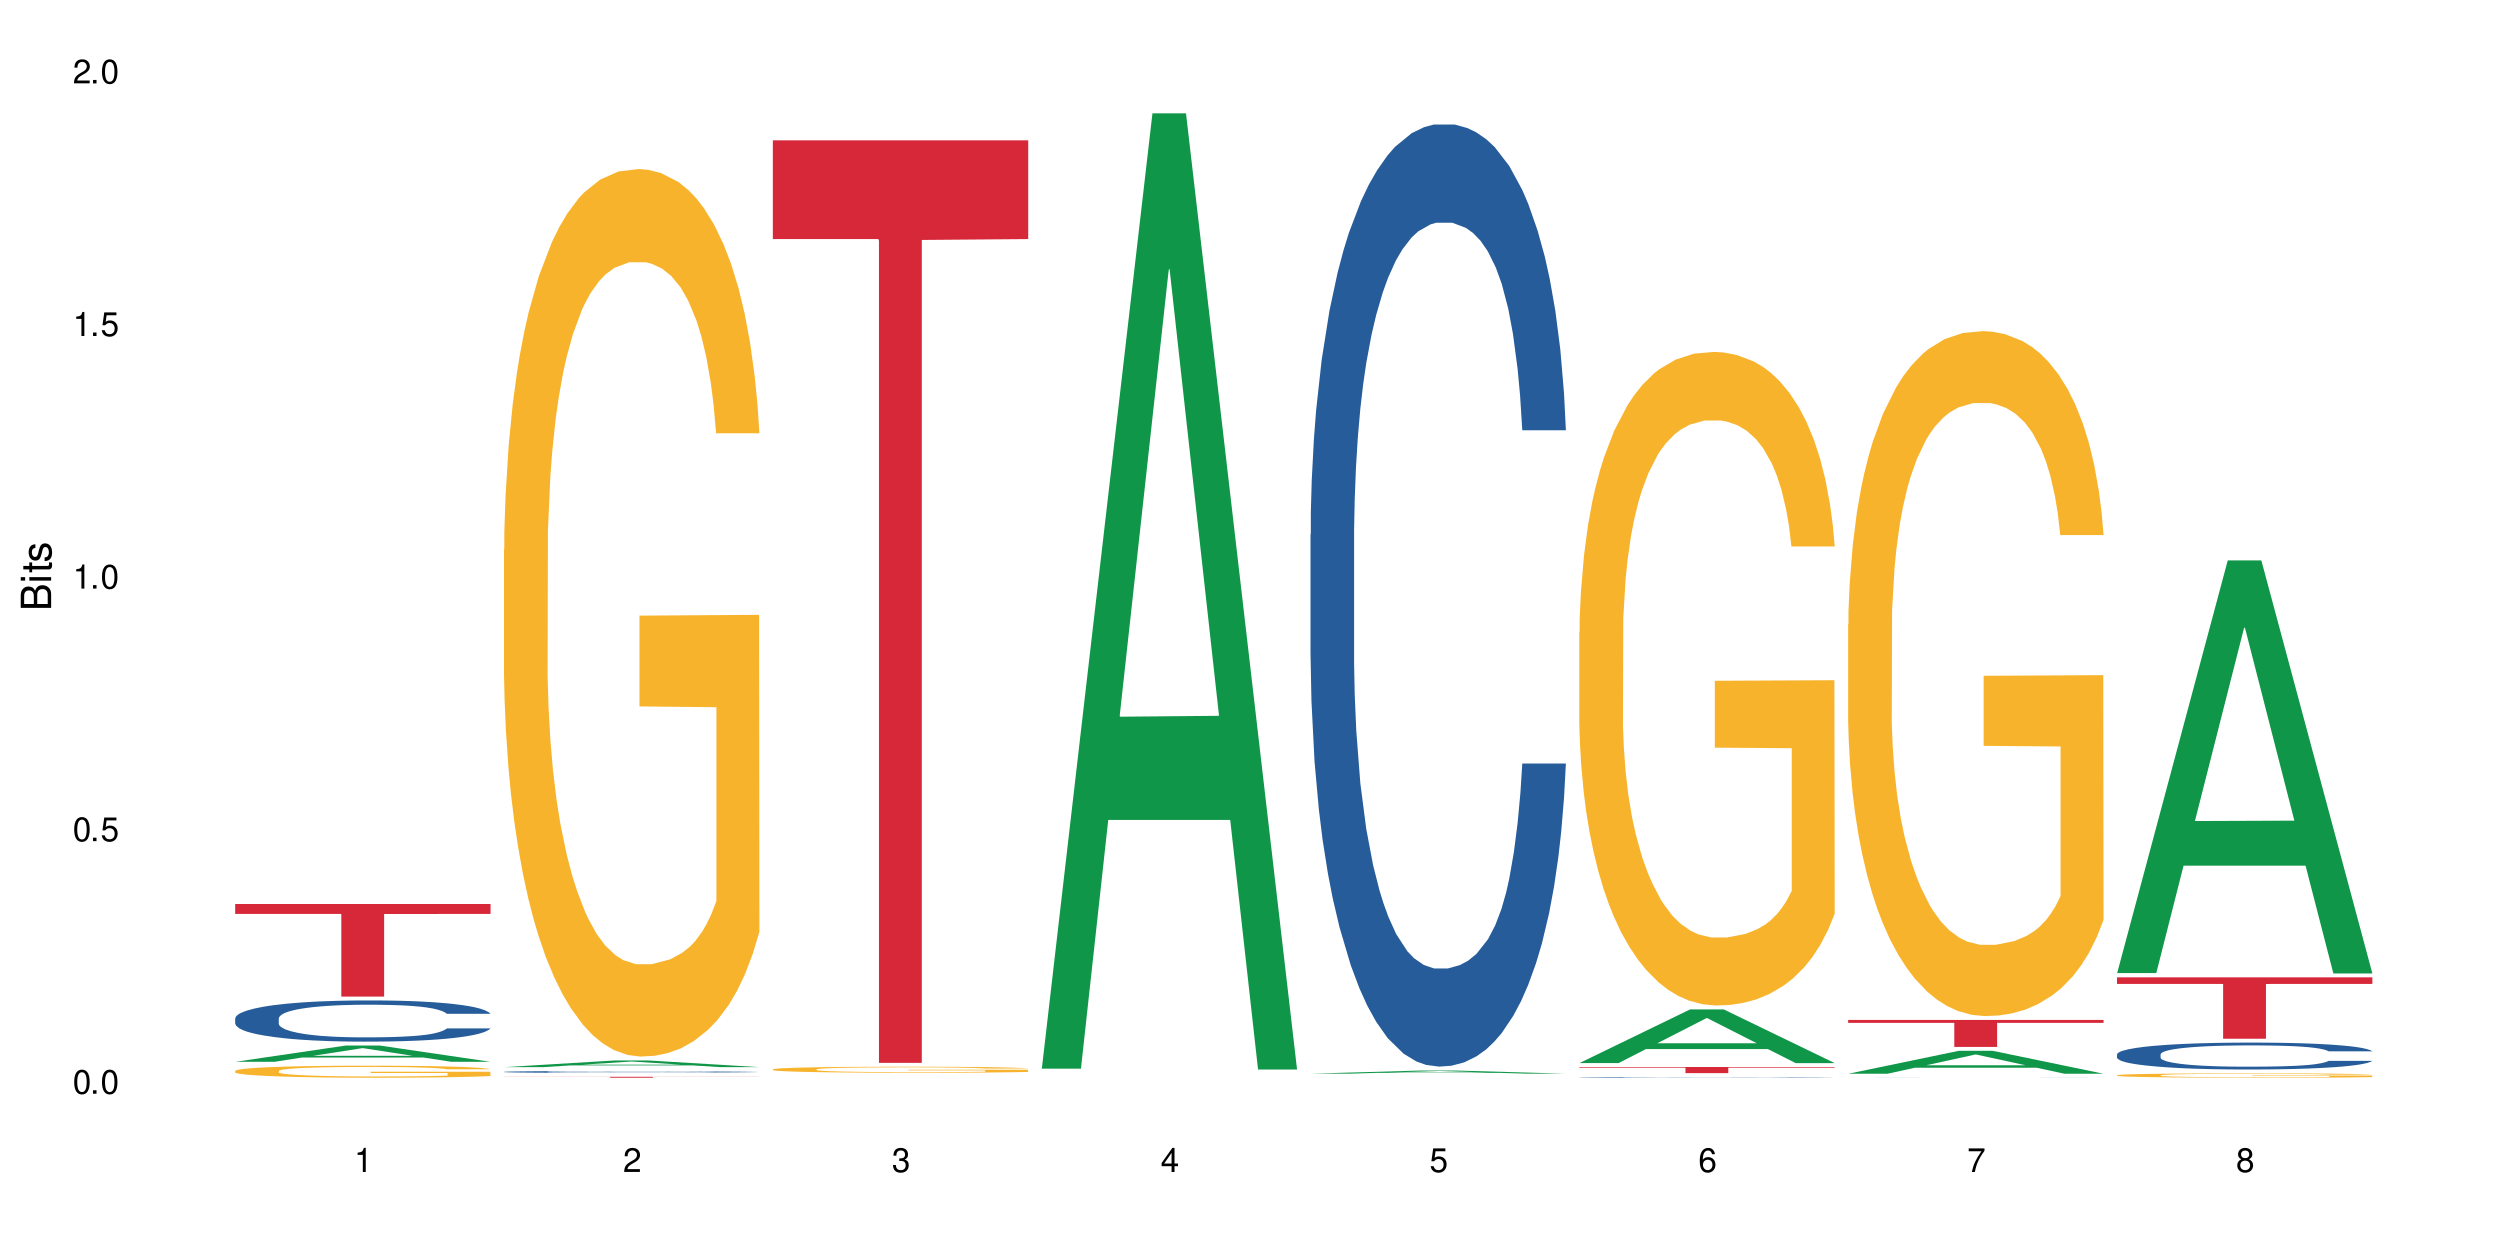
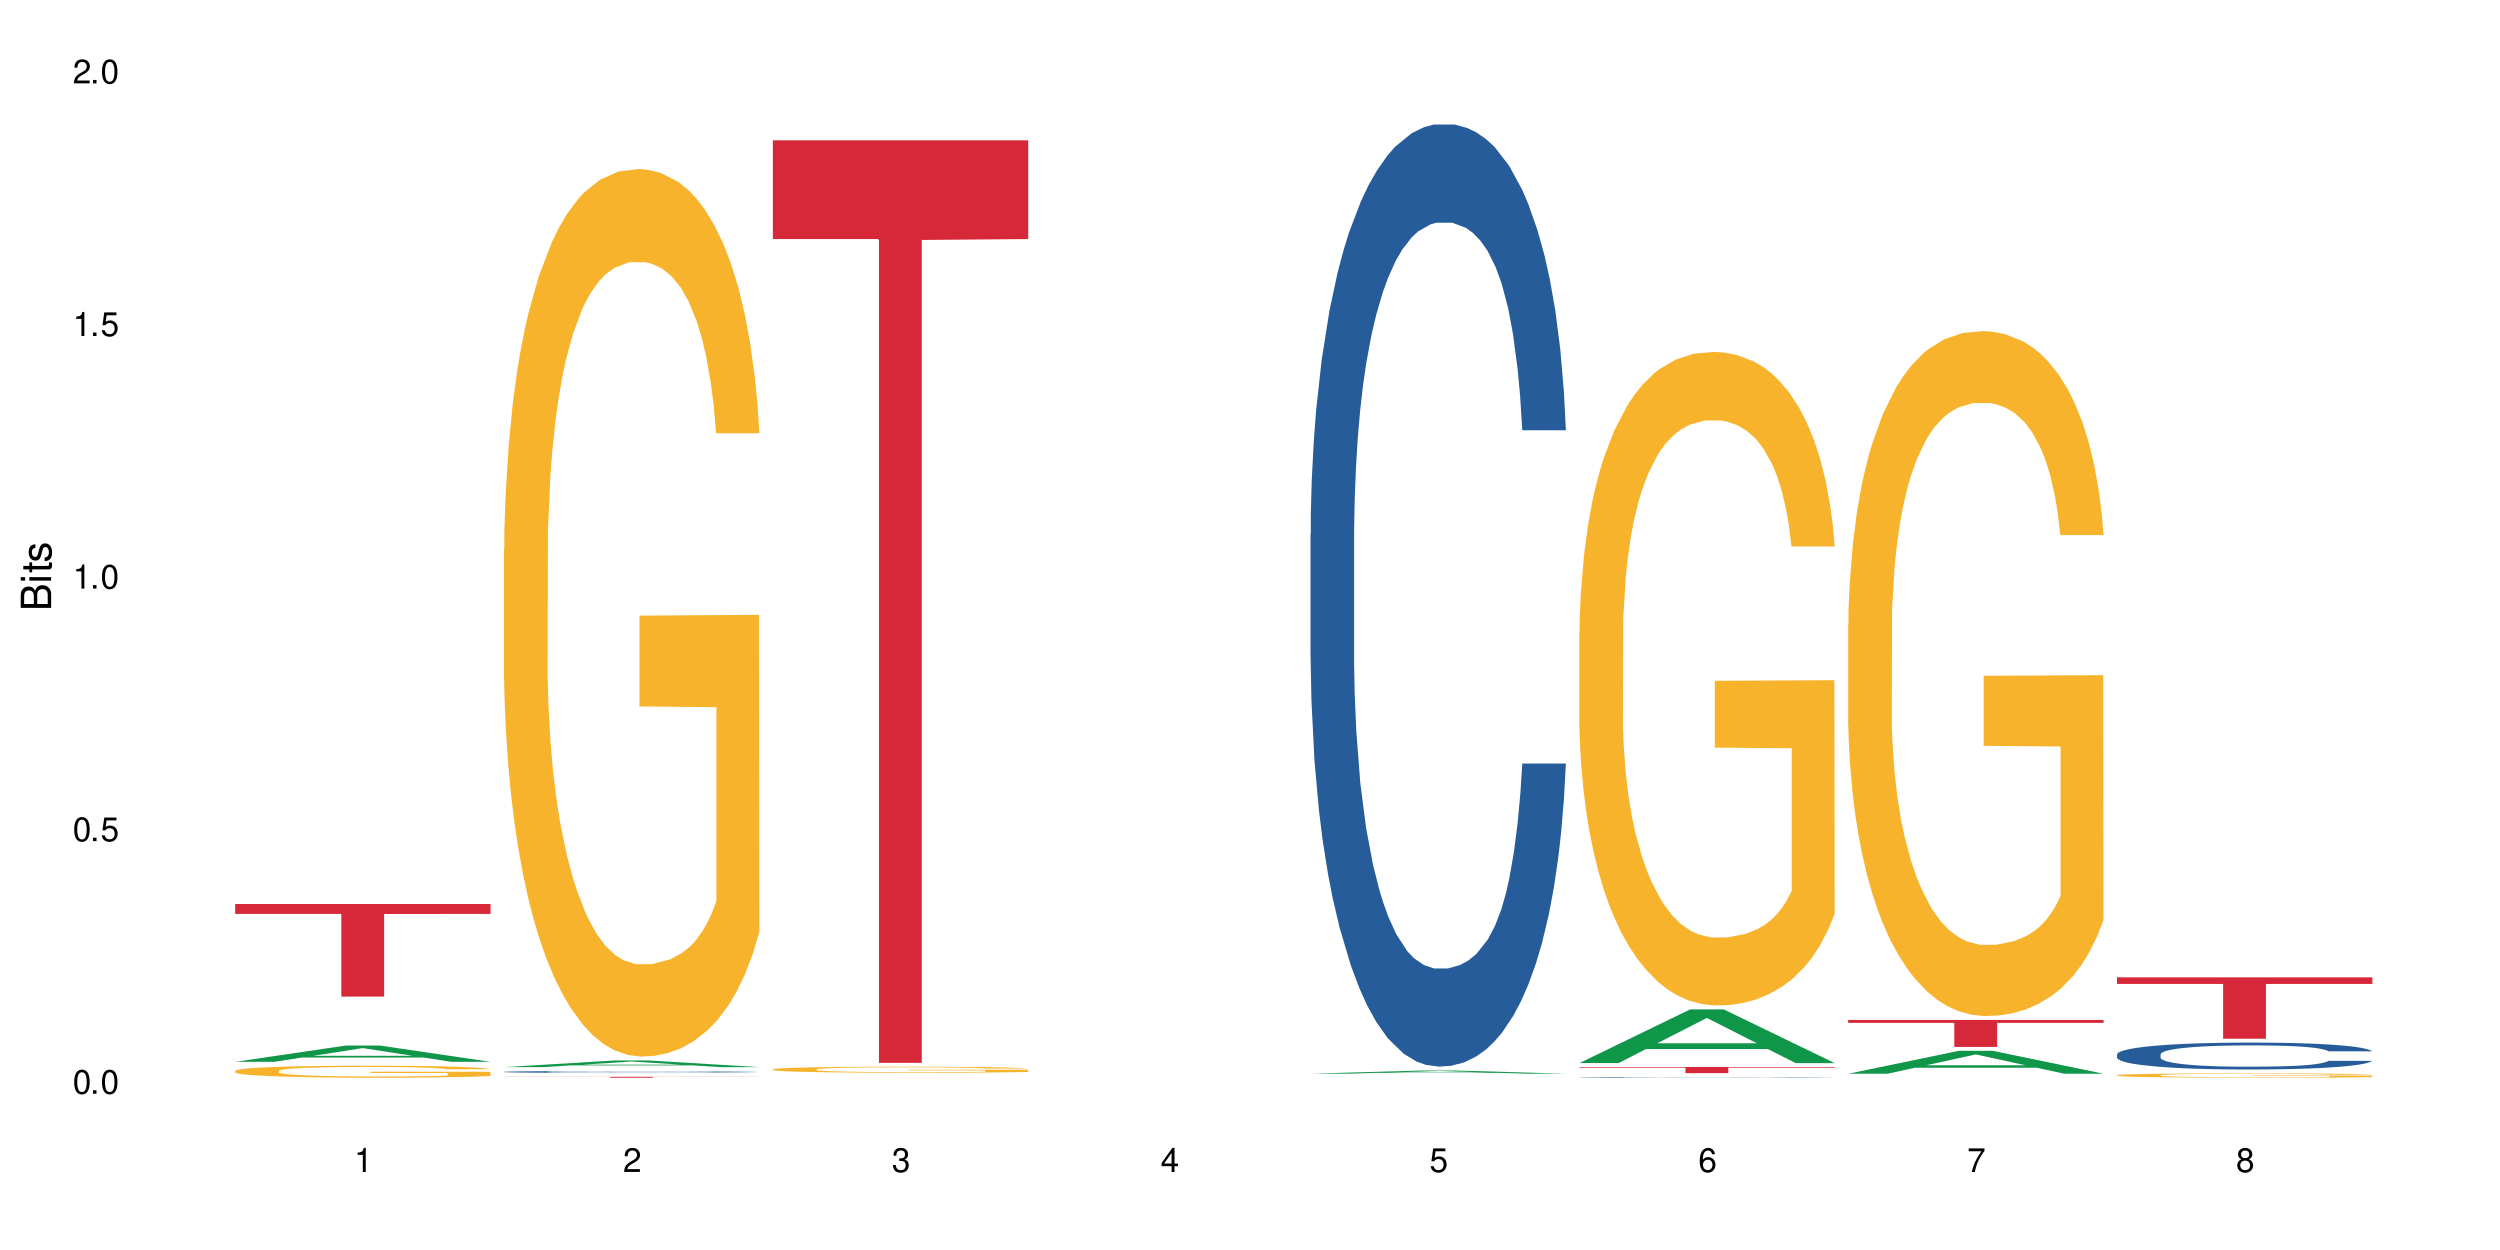
<svg xmlns="http://www.w3.org/2000/svg" xmlns:xlink="http://www.w3.org/1999/xlink" width="720" height="360" viewBox="0 0 720 360">
  <defs>
    <g>
      <g id="glyph-0-0">
</g>
      <g id="glyph-0-1">
        <path d="M 2.641 -6.938 C 2 -6.938 1.422 -6.656 1.078 -6.172 C 0.641 -5.562 0.406 -4.641 0.406 -3.359 C 0.406 -1.016 1.188 0.219 2.641 0.219 C 4.078 0.219 4.859 -1.016 4.859 -3.297 C 4.859 -4.641 4.656 -5.547 4.203 -6.172 C 3.844 -6.656 3.281 -6.938 2.641 -6.938 Z M 2.641 -6.188 C 3.547 -6.188 4 -5.25 4 -3.375 C 4 -1.406 3.562 -0.484 2.625 -0.484 C 1.734 -0.484 1.281 -1.438 1.281 -3.344 C 1.281 -5.25 1.734 -6.188 2.641 -6.188 Z M 2.641 -6.188 " />
      </g>
      <g id="glyph-0-2">
        <path d="M 1.828 -1 L 0.828 -1 L 0.828 0 L 1.828 0 Z M 1.828 -1 " />
      </g>
      <g id="glyph-0-3">
        <path d="M 4.562 -6.797 L 1.062 -6.797 L 0.547 -3.094 L 1.328 -3.094 C 1.719 -3.562 2.047 -3.734 2.578 -3.734 C 3.484 -3.734 4.062 -3.109 4.062 -2.094 C 4.062 -1.125 3.484 -0.531 2.578 -0.531 C 1.828 -0.531 1.375 -0.906 1.188 -1.672 L 0.328 -1.672 C 0.453 -1.109 0.547 -0.844 0.75 -0.594 C 1.125 -0.078 1.828 0.219 2.594 0.219 C 3.969 0.219 4.922 -0.781 4.922 -2.219 C 4.922 -3.562 4.031 -4.484 2.719 -4.484 C 2.25 -4.484 1.859 -4.359 1.469 -4.062 L 1.734 -5.969 L 4.562 -5.969 Z M 4.562 -6.797 " />
      </g>
      <g id="glyph-0-4">
        <path d="M 2.484 -4.938 L 2.484 0 L 3.328 0 L 3.328 -6.938 L 2.766 -6.938 C 2.469 -5.875 2.281 -5.734 0.984 -5.562 L 0.984 -4.938 Z M 2.484 -4.938 " />
      </g>
      <g id="glyph-0-5">
        <path d="M 4.859 -0.828 L 1.281 -0.828 C 1.359 -1.406 1.672 -1.781 2.5 -2.281 L 3.469 -2.828 C 4.406 -3.344 4.906 -4.062 4.906 -4.906 C 4.906 -5.484 4.672 -6.031 4.266 -6.406 C 3.859 -6.766 3.375 -6.938 2.719 -6.938 C 1.859 -6.938 1.219 -6.625 0.844 -6.031 C 0.609 -5.672 0.5 -5.234 0.484 -4.531 L 1.328 -4.531 C 1.359 -5.016 1.406 -5.281 1.531 -5.516 C 1.75 -5.938 2.188 -6.203 2.703 -6.203 C 3.469 -6.203 4.031 -5.641 4.031 -4.891 C 4.031 -4.344 3.719 -3.859 3.125 -3.516 L 2.234 -3 C 0.812 -2.172 0.406 -1.531 0.328 -0.016 L 4.859 -0.016 Z M 4.859 -0.828 " />
      </g>
      <g id="glyph-0-6">
        <path d="M 2.125 -3.188 L 2.578 -3.188 C 3.5 -3.188 3.984 -2.766 3.984 -1.922 C 3.984 -1.062 3.469 -0.531 2.594 -0.531 C 1.656 -0.531 1.203 -1 1.156 -2.016 L 0.312 -2.016 C 0.344 -1.453 0.438 -1.094 0.609 -0.781 C 0.953 -0.109 1.625 0.219 2.547 0.219 C 3.953 0.219 4.859 -0.625 4.859 -1.938 C 4.859 -2.828 4.516 -3.297 3.703 -3.594 C 4.344 -3.844 4.656 -4.328 4.656 -5.031 C 4.656 -6.219 3.875 -6.938 2.578 -6.938 C 1.203 -6.938 0.484 -6.172 0.453 -4.703 L 1.297 -4.703 C 1.312 -5.125 1.344 -5.359 1.453 -5.578 C 1.641 -5.969 2.062 -6.203 2.594 -6.203 C 3.344 -6.203 3.797 -5.75 3.797 -5 C 3.797 -4.516 3.609 -4.219 3.25 -4.047 C 3.016 -3.953 2.703 -3.922 2.125 -3.906 Z M 2.125 -3.188 " />
      </g>
      <g id="glyph-0-7">
        <path d="M 3.141 -1.672 L 3.141 0 L 3.984 0 L 3.984 -1.672 L 4.984 -1.672 L 4.984 -2.438 L 3.984 -2.438 L 3.984 -6.938 L 3.359 -6.938 L 0.266 -2.578 L 0.266 -1.672 Z M 3.141 -2.438 L 1 -2.438 L 3.141 -5.5 Z M 3.141 -2.438 " />
      </g>
      <g id="glyph-0-8">
        <path d="M 4.781 -5.125 C 4.609 -6.266 3.891 -6.938 2.844 -6.938 C 2.094 -6.938 1.422 -6.578 1.031 -5.953 C 0.594 -5.266 0.406 -4.422 0.406 -3.172 C 0.406 -2 0.578 -1.25 0.984 -0.641 C 1.359 -0.078 1.953 0.219 2.703 0.219 C 3.984 0.219 4.922 -0.75 4.922 -2.094 C 4.922 -3.375 4.062 -4.281 2.844 -4.281 C 2.172 -4.281 1.641 -4.031 1.281 -3.516 C 1.281 -5.234 1.828 -6.188 2.797 -6.188 C 3.391 -6.188 3.797 -5.797 3.938 -5.125 Z M 2.734 -3.531 C 3.547 -3.531 4.062 -2.953 4.062 -2.031 C 4.062 -1.156 3.484 -0.531 2.703 -0.531 C 1.922 -0.531 1.328 -1.188 1.328 -2.078 C 1.328 -2.938 1.906 -3.531 2.734 -3.531 Z M 2.734 -3.531 " />
      </g>
      <g id="glyph-0-9">
        <path d="M 4.984 -6.797 L 0.438 -6.797 L 0.438 -5.969 L 4.109 -5.969 C 2.5 -3.656 1.828 -2.234 1.328 0 L 2.219 0 C 2.594 -2.172 3.453 -4.047 4.984 -6.094 Z M 4.984 -6.797 " />
      </g>
      <g id="glyph-0-10">
        <path d="M 3.75 -3.656 C 4.469 -4.094 4.688 -4.438 4.688 -5.078 C 4.688 -6.172 3.844 -6.938 2.641 -6.938 C 1.438 -6.938 0.594 -6.172 0.594 -5.094 C 0.594 -4.438 0.812 -4.094 1.516 -3.656 C 0.734 -3.266 0.359 -2.703 0.359 -1.922 C 0.359 -0.656 1.281 0.219 2.641 0.219 C 3.984 0.219 4.922 -0.656 4.922 -1.922 C 4.922 -2.703 4.531 -3.266 3.75 -3.656 Z M 2.641 -6.188 C 3.359 -6.188 3.812 -5.75 3.812 -5.062 C 3.812 -4.406 3.344 -3.984 2.641 -3.984 C 1.922 -3.984 1.453 -4.406 1.453 -5.078 C 1.453 -5.75 1.922 -6.188 2.641 -6.188 Z M 2.641 -3.266 C 3.484 -3.266 4.062 -2.719 4.062 -1.906 C 4.062 -1.078 3.484 -0.531 2.625 -0.531 C 1.797 -0.531 1.219 -1.094 1.219 -1.906 C 1.219 -2.719 1.781 -3.266 2.641 -3.266 Z M 2.641 -3.266 " />
      </g>
      <g id="glyph-1-0">
</g>
      <g id="glyph-1-1">
        <path d="M 0 -0.953 L 0 -4.891 C 0 -5.719 -0.234 -6.344 -0.734 -6.797 C -1.188 -7.234 -1.812 -7.469 -2.5 -7.469 C -3.547 -7.469 -4.188 -7 -4.625 -5.875 C -4.984 -6.688 -5.625 -7.094 -6.531 -7.094 C -7.172 -7.094 -7.734 -6.859 -8.141 -6.391 C -8.562 -5.922 -8.75 -5.344 -8.75 -4.5 L -8.75 -0.953 Z M -4.984 -2.062 L -7.766 -2.062 L -7.766 -4.219 C -7.766 -4.844 -7.688 -5.203 -7.453 -5.5 C -7.219 -5.812 -6.859 -5.969 -6.375 -5.969 C -5.891 -5.969 -5.531 -5.812 -5.297 -5.5 C -5.062 -5.203 -4.984 -4.844 -4.984 -4.219 Z M -0.984 -2.062 L -4 -2.062 L -4 -4.781 C -4 -5.766 -3.438 -6.359 -2.484 -6.359 C -1.547 -6.359 -0.984 -5.766 -0.984 -4.781 Z M -0.984 -2.062 " />
      </g>
      <g id="glyph-1-2">
        <path d="M -6.281 -1.797 L -6.281 -0.797 L 0 -0.797 L 0 -1.797 Z M -8.75 -1.797 L -8.75 -0.797 L -7.484 -0.797 L -7.484 -1.797 Z M -8.75 -1.797 " />
      </g>
      <g id="glyph-1-3">
        <path d="M -6.281 -3.047 L -6.281 -2.016 L -8.016 -2.016 L -8.016 -1.016 L -6.281 -1.016 L -6.281 -0.172 L -5.469 -0.172 L -5.469 -1.016 L -0.719 -1.016 C -0.078 -1.016 0.281 -1.453 0.281 -2.234 C 0.281 -2.5 0.25 -2.719 0.188 -3.047 L -0.641 -3.047 C -0.609 -2.906 -0.594 -2.766 -0.594 -2.562 C -0.594 -2.141 -0.719 -2.016 -1.156 -2.016 L -5.469 -2.016 L -5.469 -3.047 Z M -6.281 -3.047 " />
      </g>
      <g id="glyph-1-4">
        <path d="M -4.531 -5.25 C -5.766 -5.25 -6.469 -4.422 -6.469 -2.969 C -6.469 -1.516 -5.719 -0.562 -4.547 -0.562 C -3.562 -0.562 -3.094 -1.062 -2.734 -2.562 L -2.516 -3.484 C -2.344 -4.188 -2.094 -4.469 -1.641 -4.469 C -1.047 -4.469 -0.641 -3.875 -0.641 -3 C -0.641 -2.453 -0.797 -2 -1.062 -1.75 C -1.25 -1.594 -1.422 -1.531 -1.875 -1.469 L -1.875 -0.406 C -0.422 -0.453 0.281 -1.266 0.281 -2.922 C 0.281 -4.5 -0.5 -5.516 -1.719 -5.516 C -2.656 -5.516 -3.172 -4.984 -3.469 -3.734 L -3.703 -2.766 C -3.891 -1.953 -4.156 -1.609 -4.594 -1.609 C -5.188 -1.609 -5.547 -2.125 -5.547 -2.938 C -5.547 -3.75 -5.203 -4.172 -4.531 -4.203 Z M -4.531 -5.25 " />
      </g>
    </g>
  </defs>
-   <rect x="-72" y="-36" width="864" height="432" fill="rgb(100%, 100%, 100%)" fill-opacity="1" />
  <path fill-rule="nonzero" fill="rgb(6.275%, 58.824%, 28.235%)" fill-opacity="1" d="M 67.73 305.801 L 67.809 305.797 L 99.637 301.105 L 109.301 301.105 L 141.281 305.805 L 130.047 305.805 L 122.031 304.578 L 86.906 304.578 L 79.047 305.801 L 67.73 305.801 L 90.285 304.07 L 118.809 304.066 L 104.586 301.875 L 104.43 301.871 L 104.27 301.883 L 90.207 304.066 L 90.285 304.07 Z M 67.73 305.801 " />
-   <path fill-rule="nonzero" fill="rgb(14.51%, 36.078%, 60%)" fill-opacity="1" d="M 67.73 293.293 L 67.82 293.281 L 67.82 293.023 L 68.09 292.609 L 68.719 292.09 L 69.344 291.73 L 70.961 291.094 L 73.203 290.477 L 75.535 290 L 77.238 289.715 L 78.766 289.5 L 82.262 289.098 L 84.504 288.895 L 86.926 288.707 L 89.887 288.523 L 92.039 288.414 L 96.883 288.242 L 100.469 288.168 L 103.25 288.133 L 109.262 288.133 L 112.848 288.176 L 115.449 288.23 L 118.32 288.316 L 120.742 288.414 L 124.957 288.652 L 128.727 288.957 L 130.43 289.133 L 133.121 289.469 L 135.184 289.793 L 136.617 290.074 L 138.234 290.477 L 139.668 290.961 L 140.746 291.516 L 141.281 291.98 L 128.727 291.98 L 128.098 291.547 L 127.379 291.211 L 126.035 290.77 L 124.688 290.453 L 122.805 290.141 L 121.102 289.934 L 118.77 289.727 L 116.707 289.598 L 114.555 289.5 L 112.488 289.434 L 108.543 289.371 L 103.969 289.371 L 102.266 289.391 L 98.766 289.477 L 96.883 289.555 L 94.191 289.707 L 92.309 289.848 L 90.066 290.062 L 88.539 290.246 L 86.656 290.527 L 85.312 290.777 L 83.785 291.137 L 82.891 291.406 L 82.082 291.711 L 81.363 292.07 L 80.828 292.449 L 80.469 292.848 L 80.289 293.238 L 80.289 294.918 L 80.469 295.309 L 80.918 295.766 L 82.082 296.426 L 83.785 297 L 85.762 297.457 L 87.645 297.781 L 88.719 297.934 L 90.156 298.105 L 92.398 298.324 L 95.629 298.539 L 97.512 298.625 L 100.383 298.711 L 103.34 298.758 L 107.289 298.758 L 110.785 298.711 L 113.117 298.66 L 115.539 298.57 L 118.859 298.387 L 120.922 298.215 L 122.715 298.008 L 124.062 297.801 L 124.957 297.629 L 126.305 297.293 L 127.379 296.926 L 128.188 296.543 L 128.727 296.176 L 141.281 296.176 L 140.746 296.609 L 139.938 297.031 L 139.129 297.348 L 137.875 297.727 L 136.441 298.062 L 134.375 298.441 L 132.672 298.691 L 130.43 298.961 L 128.367 299.168 L 126.125 299.352 L 122.805 299.57 L 120.652 299.676 L 118.32 299.773 L 115.539 299.863 L 112.043 299.938 L 108.273 299.98 L 104.777 299.992 L 101.008 299.969 L 98.227 299.926 L 94.551 299.828 L 89.977 299.633 L 86.656 299.43 L 84.055 299.223 L 81.812 299.004 L 79.301 298.711 L 76.074 298.234 L 74.098 297.867 L 72.754 297.562 L 71.23 297.141 L 70.152 296.762 L 68.898 296.156 L 68 295.387 L 67.73 294.789 Z M 67.73 293.293 " />
  <path fill-rule="nonzero" fill="rgb(96.863%, 70.196%, 16.863%)" fill-opacity="1" d="M 67.73 308.402 L 67.82 308.398 L 67.82 308.336 L 68.18 308.195 L 69.078 308 L 70.242 307.836 L 71.5 307.711 L 72.305 307.645 L 73.652 307.551 L 74.816 307.48 L 77.777 307.336 L 81.543 307.207 L 83.609 307.148 L 85.941 307.094 L 89.258 307.035 L 90.785 307.012 L 95.449 306.961 L 100.738 306.93 L 106.57 306.922 L 109.262 306.926 L 112.938 306.938 L 117.961 306.973 L 120.832 307.004 L 123.074 307.035 L 125.406 307.074 L 128.277 307.141 L 130.969 307.215 L 133.121 307.289 L 135.273 307.387 L 137.066 307.488 L 138.594 307.598 L 139.938 307.73 L 140.746 307.84 L 141.281 307.949 L 128.816 307.949 L 128.098 307.84 L 127.289 307.754 L 125.945 307.652 L 124.598 307.574 L 123.254 307.516 L 120.742 307.434 L 118.59 307.383 L 115.898 307.336 L 113.297 307.309 L 110.336 307.289 L 108.543 307.285 L 103.789 307.285 L 99.484 307.305 L 96.973 307.332 L 95.18 307.355 L 92.668 307.402 L 91.141 307.441 L 90.246 307.469 L 87.555 307.566 L 85.762 307.652 L 84.773 307.715 L 83.52 307.809 L 82.621 307.895 L 81.633 308.02 L 81.098 308.113 L 80.379 308.332 L 80.289 308.898 L 80.559 309.02 L 81.098 309.148 L 81.812 309.262 L 82.891 309.383 L 83.965 309.473 L 85.852 309.598 L 87.465 309.68 L 88.719 309.734 L 91.141 309.82 L 92.129 309.848 L 94.461 309.902 L 96.883 309.949 L 99.844 309.984 L 102.086 310.004 L 105.672 310.02 L 110.246 310.02 L 115.629 310 L 119.039 309.977 L 121.371 309.949 L 122.895 309.93 L 124.777 309.895 L 126.125 309.863 L 127.379 309.828 L 128.906 309.773 L 128.906 309.02 L 106.75 309.016 L 106.75 308.66 L 141.195 308.66 L 141.281 309.895 L 139.398 309.98 L 137.066 310.062 L 134.824 310.125 L 132.492 310.18 L 129.176 310.238 L 126.484 310.277 L 122.355 310.32 L 118.59 310.348 L 114.645 310.367 L 111.145 310.379 L 107.02 310.383 L 103.34 310.375 L 99.395 310.355 L 96.254 310.332 L 93.383 310.297 L 90.516 310.258 L 86.926 310.191 L 84.594 310.137 L 82.172 310.07 L 79.75 309.992 L 77.598 309.906 L 76.164 309.84 L 74.727 309.766 L 73.203 309.668 L 71.766 309.562 L 70.691 309.465 L 69.703 309.355 L 68.988 309.25 L 68.27 309.109 L 67.91 308.992 L 67.73 308.895 Z M 67.73 308.402 " />
  <path fill-rule="nonzero" fill="rgb(83.922%, 15.686%, 22.353%)" fill-opacity="1" d="M 67.73 260.355 L 141.281 260.355 L 141.281 263.211 L 110.629 263.234 L 110.629 287.02 L 98.297 287.02 L 98.297 263.262 L 98.117 263.211 L 67.73 263.211 Z M 67.73 260.355 " />
  <path fill-rule="nonzero" fill="rgb(6.275%, 58.824%, 28.235%)" fill-opacity="1" d="M 145.156 307.336 L 145.234 307.336 L 177.059 305.41 L 186.723 305.41 L 218.707 307.336 L 207.469 307.336 L 199.453 306.836 L 164.328 306.836 L 156.469 307.336 L 145.156 307.336 L 167.707 306.625 L 196.23 306.625 L 182.008 305.727 L 181.852 305.723 L 181.695 305.73 L 167.629 306.625 L 167.707 306.625 Z M 145.156 307.336 " />
  <path fill-rule="nonzero" fill="rgb(14.51%, 36.078%, 60%)" fill-opacity="1" d="M 145.156 308.691 L 145.242 308.691 L 145.242 308.676 L 145.512 308.66 L 146.141 308.637 L 146.77 308.617 L 148.383 308.59 L 150.625 308.562 L 152.957 308.539 L 154.664 308.527 L 156.188 308.516 L 159.684 308.496 L 161.93 308.488 L 164.352 308.48 L 167.309 308.473 L 169.461 308.465 L 174.305 308.457 L 177.895 308.453 L 186.684 308.453 L 190.273 308.457 L 192.875 308.457 L 195.742 308.461 L 198.164 308.465 L 202.383 308.477 L 206.148 308.492 L 207.852 308.5 L 210.543 308.516 L 212.605 308.527 L 214.043 308.543 L 215.656 308.562 L 217.094 308.582 L 218.168 308.609 L 218.707 308.629 L 206.148 308.629 L 205.52 308.609 L 204.805 308.594 L 203.457 308.574 L 202.113 308.559 L 200.23 308.547 L 198.523 308.535 L 196.191 308.527 L 194.129 308.52 L 191.977 308.516 L 189.914 308.512 L 179.688 308.512 L 176.191 308.516 L 174.305 308.52 L 171.613 308.523 L 169.73 308.531 L 167.488 308.543 L 165.965 308.551 L 164.082 308.562 L 162.734 308.574 L 161.211 308.59 L 160.312 308.602 L 159.508 308.617 L 158.789 308.633 L 158.25 308.652 L 157.891 308.668 L 157.711 308.688 L 157.711 308.766 L 157.891 308.781 L 158.34 308.805 L 159.508 308.832 L 161.211 308.859 L 163.184 308.883 L 165.066 308.895 L 166.145 308.902 L 167.578 308.91 L 169.82 308.922 L 173.051 308.93 L 174.934 308.934 L 177.805 308.938 L 180.766 308.941 L 184.711 308.941 L 188.211 308.938 L 190.543 308.938 L 192.965 308.934 L 196.281 308.926 L 198.344 308.914 L 200.141 308.906 L 201.484 308.898 L 202.383 308.891 L 203.727 308.875 L 204.805 308.855 L 205.609 308.84 L 206.148 308.824 L 218.707 308.824 L 218.168 308.844 L 217.359 308.863 L 216.555 308.875 L 215.297 308.895 L 213.863 308.91 L 211.801 308.926 L 210.094 308.938 L 207.852 308.949 L 205.789 308.961 L 203.547 308.969 L 200.23 308.977 L 198.074 308.984 L 195.742 308.988 L 192.965 308.992 L 189.465 308.996 L 175.652 308.996 L 171.973 308.988 L 167.398 308.98 L 164.082 308.973 L 161.48 308.961 L 159.238 308.953 L 156.727 308.938 L 153.496 308.918 L 151.523 308.898 L 150.176 308.887 L 148.652 308.867 L 147.574 308.848 L 146.32 308.82 L 145.422 308.785 L 145.156 308.758 Z M 145.156 308.691 " />
  <path fill-rule="nonzero" fill="rgb(96.863%, 70.196%, 16.863%)" fill-opacity="1" d="M 145.156 158.16 L 145.242 157.926 L 145.242 153.258 L 145.602 142.754 L 146.5 128.281 L 147.664 116.375 L 148.922 107.035 L 149.73 102.133 L 151.074 95.129 L 152.242 89.996 L 155.199 79.488 L 158.969 69.688 L 161.031 65.484 L 163.363 61.516 L 166.684 57.078 L 168.207 55.445 L 172.871 51.711 L 178.164 49.375 L 183.992 48.676 L 186.684 48.91 L 190.363 49.844 L 195.387 52.41 L 198.254 54.746 L 200.496 57.078 L 202.828 60.113 L 205.699 64.785 L 208.391 70.387 L 210.543 75.988 L 212.695 82.992 L 214.492 90.461 L 216.016 98.633 L 217.359 108.438 L 218.168 116.609 L 218.707 124.777 L 206.238 124.777 L 205.52 116.609 L 204.715 110.305 L 203.367 102.602 L 202.023 97 L 200.676 92.562 L 198.164 86.492 L 196.012 82.758 L 193.32 79.488 L 190.723 77.391 L 187.762 75.988 L 185.969 75.523 L 181.211 75.523 L 176.906 77.156 L 174.395 79.023 L 172.602 80.891 L 170.09 84.391 L 168.566 87.195 L 167.668 89.062 L 164.977 96.297 L 163.184 102.836 L 162.195 107.27 L 160.941 114.273 L 160.043 120.574 L 159.059 129.914 L 158.52 136.918 L 157.801 152.789 L 157.711 194.809 L 157.98 203.68 L 158.52 213.254 L 159.238 221.656 L 160.312 230.527 L 161.391 237.297 L 163.273 246.402 L 164.887 252.469 L 166.145 256.438 L 168.566 262.742 L 169.551 264.844 L 171.883 269.043 L 174.305 272.312 L 177.266 275.113 L 179.508 276.516 L 183.098 277.684 L 187.672 277.684 L 193.055 276.281 L 196.461 274.414 L 198.793 272.547 L 200.32 270.914 L 202.203 268.344 L 203.547 266.012 L 204.805 263.441 L 206.328 259.473 L 206.328 203.68 L 184.172 203.449 L 184.172 177.301 L 218.617 177.07 L 218.707 268.344 L 216.824 274.648 L 214.492 280.719 L 212.25 285.387 L 209.918 289.355 L 206.598 293.789 L 203.906 296.59 L 199.781 299.859 L 196.012 301.961 L 192.066 303.359 L 188.566 304.062 L 184.441 304.293 L 180.766 303.828 L 176.816 302.426 L 173.68 300.559 L 170.809 298.227 L 167.938 295.191 L 164.352 290.289 L 162.016 286.32 L 159.594 281.418 L 157.172 275.582 L 155.02 269.277 L 153.586 264.375 L 152.152 258.773 L 150.625 251.77 L 149.191 243.832 L 148.113 236.598 L 147.129 228.426 L 146.41 220.723 L 145.691 210.219 L 145.332 201.812 L 145.156 194.578 Z M 145.156 158.16 " />
  <path fill-rule="nonzero" fill="rgb(83.922%, 15.686%, 22.353%)" fill-opacity="1" d="M 145.156 310.113 L 218.707 310.113 L 218.707 310.141 L 188.051 310.141 L 188.051 310.383 L 175.719 310.383 L 175.719 310.141 L 145.156 310.141 Z M 145.156 310.113 " />
  <path fill-rule="nonzero" fill="rgb(96.863%, 70.196%, 16.863%)" fill-opacity="1" d="M 222.578 307.961 L 222.668 307.957 L 222.668 307.926 L 223.027 307.855 L 223.922 307.758 L 225.09 307.676 L 226.344 307.613 L 227.152 307.578 L 228.496 307.531 L 229.664 307.496 L 232.625 307.426 L 236.391 307.359 L 238.453 307.332 L 240.785 307.305 L 244.105 307.273 L 245.629 307.262 L 250.293 307.238 L 255.586 307.223 L 261.418 307.215 L 264.109 307.219 L 267.785 307.223 L 272.809 307.242 L 275.68 307.258 L 277.922 307.273 L 280.254 307.293 L 283.125 307.324 L 285.816 307.363 L 287.969 307.402 L 290.121 307.449 L 291.914 307.5 L 293.438 307.555 L 294.785 307.621 L 295.59 307.68 L 296.129 307.734 L 283.66 307.734 L 282.945 307.68 L 282.137 307.637 L 280.793 307.582 L 279.445 307.543 L 278.102 307.516 L 275.59 307.473 L 273.438 307.449 L 270.746 307.426 L 268.145 307.41 L 265.184 307.402 L 263.391 307.398 L 258.637 307.398 L 254.332 307.41 L 251.82 307.422 L 250.023 307.434 L 247.512 307.457 L 245.988 307.477 L 245.094 307.492 L 242.402 307.539 L 240.605 307.586 L 239.621 307.613 L 238.363 307.664 L 237.469 307.703 L 236.48 307.77 L 235.941 307.816 L 235.227 307.926 L 235.137 308.211 L 235.406 308.27 L 235.941 308.336 L 236.66 308.391 L 237.738 308.453 L 238.812 308.5 L 240.695 308.559 L 242.312 308.602 L 243.566 308.629 L 245.988 308.672 L 246.977 308.688 L 249.309 308.715 L 251.73 308.738 L 254.691 308.754 L 256.934 308.766 L 260.52 308.773 L 265.094 308.773 L 270.477 308.766 L 273.887 308.75 L 276.219 308.738 L 277.742 308.727 L 279.625 308.711 L 280.973 308.695 L 282.227 308.676 L 283.75 308.648 L 283.75 308.27 L 261.598 308.27 L 261.598 308.09 L 296.039 308.09 L 296.129 308.711 L 294.246 308.754 L 291.914 308.793 L 289.672 308.824 L 287.34 308.852 L 284.02 308.883 L 281.328 308.902 L 277.203 308.926 L 273.438 308.938 L 269.488 308.949 L 265.992 308.953 L 261.867 308.953 L 258.188 308.949 L 254.242 308.941 L 251.102 308.93 L 248.23 308.914 L 245.359 308.891 L 241.773 308.859 L 239.441 308.832 L 237.02 308.797 L 234.598 308.758 L 232.445 308.715 L 231.008 308.684 L 229.574 308.645 L 228.051 308.598 L 226.613 308.543 L 225.539 308.492 L 224.551 308.438 L 223.832 308.387 L 223.117 308.316 L 222.758 308.258 L 222.578 308.207 Z M 222.578 307.961 " />
  <path fill-rule="nonzero" fill="rgb(83.922%, 15.686%, 22.353%)" fill-opacity="1" d="M 222.578 40.414 L 296.129 40.414 L 296.129 68.855 L 265.477 69.105 L 265.477 306.102 L 253.141 306.102 L 253.141 69.352 L 252.965 68.855 L 222.578 68.855 Z M 222.578 40.414 " />
-   <path fill-rule="nonzero" fill="rgb(6.275%, 58.824%, 28.235%)" fill-opacity="1" d="M 300 307.773 L 300.078 307.516 L 331.906 32.641 L 341.57 32.641 L 373.555 308.031 L 362.316 308.031 L 354.301 236.148 L 319.176 236.148 L 311.316 307.773 L 300 307.773 L 322.555 206.41 L 351.078 206.152 L 336.855 77.637 L 336.699 77.379 L 336.543 78.152 L 322.477 206.152 L 322.555 206.41 Z M 300 307.773 " />
  <path fill-rule="nonzero" fill="rgb(6.275%, 58.824%, 28.235%)" fill-opacity="1" d="M 377.426 309.219 L 377.504 309.219 L 409.328 308.305 L 418.992 308.305 L 450.977 309.219 L 439.738 309.219 L 431.723 308.98 L 396.598 308.98 L 388.738 309.219 L 377.426 309.219 L 399.977 308.883 L 428.504 308.883 L 414.277 308.453 L 414.121 308.453 L 413.965 308.457 L 399.898 308.883 L 399.977 308.883 Z M 377.426 309.219 " />
  <path fill-rule="nonzero" fill="rgb(14.51%, 36.078%, 60%)" fill-opacity="1" d="M 377.426 153.922 L 377.516 153.672 L 377.516 147.719 L 377.781 138.297 L 378.41 126.391 L 379.039 118.207 L 380.652 103.574 L 382.895 89.438 L 385.227 78.527 L 386.934 72.078 L 388.457 67.117 L 391.957 57.941 L 394.199 53.23 L 396.621 49.012 L 399.578 44.797 L 401.734 42.316 L 406.574 38.348 L 410.164 36.613 L 412.945 35.867 L 418.953 35.867 L 422.543 36.859 L 425.145 38.102 L 428.016 40.086 L 430.438 42.316 L 434.652 47.773 L 438.418 54.715 L 440.125 58.684 L 442.812 66.371 L 444.879 73.812 L 446.312 80.262 L 447.926 89.438 L 449.363 100.598 L 450.438 113.246 L 450.977 123.91 L 438.418 123.91 L 437.789 113.992 L 437.074 106.301 L 435.727 96.133 L 434.383 88.941 L 432.5 81.75 L 430.793 77.039 L 428.461 72.324 L 426.398 69.348 L 424.246 67.117 L 422.184 65.629 L 418.238 64.141 L 413.664 64.141 L 411.957 64.637 L 408.461 66.621 L 406.574 68.355 L 403.887 71.828 L 402 75.055 L 399.758 80.012 L 398.234 84.23 L 396.352 90.68 L 395.004 96.383 L 393.48 104.566 L 392.582 110.766 L 391.777 117.711 L 391.059 125.895 L 390.52 134.574 L 390.16 143.75 L 389.98 152.68 L 389.98 191.121 L 390.16 200.051 L 390.609 210.465 L 391.777 225.594 L 393.48 238.738 L 395.453 249.156 L 397.336 256.594 L 398.414 260.066 L 399.848 264.035 L 402.09 268.996 L 405.32 273.957 L 407.203 275.941 L 410.074 277.926 L 413.035 278.918 L 416.98 278.918 L 420.48 277.926 L 422.812 276.684 L 425.234 274.699 L 428.551 270.484 L 430.613 266.516 L 432.41 261.805 L 433.754 257.09 L 434.652 253.125 L 435.996 245.434 L 437.074 237.004 L 437.879 228.324 L 438.418 219.891 L 450.977 219.891 L 450.438 229.812 L 449.633 239.484 L 448.824 246.676 L 447.566 255.355 L 446.133 263.043 L 444.07 271.723 L 442.367 277.43 L 440.125 283.629 L 438.059 288.34 L 435.816 292.559 L 432.5 297.516 L 430.348 299.996 L 428.016 302.23 L 425.234 304.215 L 421.734 305.949 L 417.969 306.941 L 414.469 307.188 L 410.703 306.695 L 407.922 305.703 L 404.242 303.469 L 399.668 299.004 L 396.352 294.293 L 393.75 289.582 L 391.508 284.621 L 388.996 277.926 L 385.766 267.012 L 383.793 258.578 L 382.449 251.637 L 380.922 241.965 L 379.848 233.281 L 378.59 219.395 L 377.695 201.785 L 377.426 188.145 Z M 377.426 153.922 " />
  <path fill-rule="nonzero" fill="rgb(6.275%, 58.824%, 28.235%)" fill-opacity="1" d="M 454.848 306.164 L 454.926 306.148 L 486.75 290.703 L 496.418 290.703 L 528.398 306.18 L 517.164 306.18 L 509.148 302.137 L 474.023 302.137 L 466.164 306.164 L 454.848 306.164 L 477.402 300.469 L 505.926 300.453 L 491.703 293.23 L 491.547 293.215 L 491.387 293.258 L 477.32 300.453 L 477.402 300.469 Z M 454.848 306.164 " />
  <path fill-rule="nonzero" fill="rgb(14.51%, 36.078%, 60%)" fill-opacity="1" d="M 454.848 310.262 L 454.938 310.262 L 454.938 310.258 L 455.207 310.25 L 455.836 310.238 L 456.461 310.234 L 458.078 310.223 L 460.32 310.211 L 462.652 310.203 L 464.355 310.199 L 465.879 310.195 L 469.379 310.188 L 471.621 310.184 L 474.043 310.18 L 477.004 310.176 L 479.156 310.176 L 484 310.172 L 487.586 310.168 L 499.965 310.168 L 502.566 310.172 L 505.438 310.172 L 507.859 310.176 L 512.074 310.18 L 515.844 310.184 L 517.547 310.188 L 520.238 310.191 L 522.301 310.199 L 523.734 310.203 L 525.352 310.211 L 526.785 310.219 L 527.863 310.23 L 528.398 310.238 L 515.844 310.238 L 515.215 310.23 L 514.496 310.223 L 513.152 310.215 L 511.805 310.211 L 509.922 310.203 L 508.219 310.203 L 505.887 310.199 L 503.824 310.195 L 501.672 310.195 L 499.605 310.191 L 485.883 310.191 L 484 310.195 L 481.309 310.195 L 479.426 310.199 L 477.184 310.203 L 475.656 310.207 L 473.773 310.211 L 472.43 310.215 L 470.902 310.223 L 470.008 310.227 L 469.199 310.234 L 468.48 310.238 L 467.945 310.246 L 467.586 310.254 L 467.406 310.262 L 467.406 310.289 L 467.586 310.297 L 468.035 310.305 L 469.199 310.316 L 470.902 310.328 L 472.879 310.336 L 474.762 310.34 L 475.836 310.344 L 477.273 310.348 L 479.516 310.352 L 482.742 310.355 L 484.629 310.355 L 487.496 310.359 L 497.902 310.359 L 500.234 310.355 L 502.656 310.355 L 505.977 310.352 L 508.039 310.348 L 509.832 310.344 L 511.18 310.34 L 512.074 310.34 L 513.422 310.332 L 514.496 310.324 L 515.305 310.32 L 515.844 310.312 L 528.398 310.312 L 527.863 310.32 L 527.055 310.328 L 526.246 310.332 L 524.992 310.34 L 523.555 310.348 L 521.492 310.352 L 519.789 310.359 L 517.547 310.363 L 515.484 310.367 L 513.242 310.371 L 509.922 310.375 L 507.77 310.375 L 505.438 310.379 L 495.391 310.379 L 491.895 310.383 L 488.125 310.379 L 481.668 310.379 L 477.094 310.375 L 473.773 310.371 L 471.172 310.367 L 468.93 310.363 L 466.418 310.359 L 463.191 310.348 L 461.215 310.344 L 459.871 310.336 L 458.348 310.328 L 457.27 310.324 L 456.016 310.312 L 455.117 310.297 L 454.848 310.289 Z M 454.848 310.262 " />
  <path fill-rule="nonzero" fill="rgb(96.863%, 70.196%, 16.863%)" fill-opacity="1" d="M 454.848 181.969 L 454.938 181.797 L 454.938 178.359 L 455.297 170.625 L 456.191 159.965 L 457.359 151.195 L 458.613 144.32 L 459.422 140.711 L 460.77 135.555 L 461.934 131.77 L 464.895 124.035 L 468.66 116.816 L 470.723 113.719 L 473.055 110.797 L 476.375 107.531 L 477.898 106.328 L 482.562 103.578 L 487.855 101.859 L 493.688 101.344 L 496.379 101.516 L 500.055 102.203 L 505.078 104.094 L 507.949 105.812 L 510.191 107.531 L 512.523 109.766 L 515.395 113.203 L 518.086 117.332 L 520.238 121.457 L 522.391 126.613 L 524.184 132.113 L 525.711 138.133 L 527.055 145.352 L 527.863 151.367 L 528.398 157.387 L 515.934 157.387 L 515.215 151.367 L 514.406 146.727 L 513.062 141.055 L 511.715 136.93 L 510.371 133.664 L 507.859 129.191 L 505.707 126.441 L 503.016 124.035 L 500.414 122.488 L 497.453 121.457 L 495.66 121.113 L 490.906 121.113 L 486.602 122.316 L 484.09 123.691 L 482.297 125.066 L 479.785 127.645 L 478.258 129.707 L 477.363 131.082 L 474.672 136.414 L 472.879 141.227 L 471.891 144.492 L 470.633 149.648 L 469.738 154.293 L 468.75 161.168 L 468.211 166.324 L 467.496 178.016 L 467.406 208.961 L 467.676 215.492 L 468.211 222.539 L 468.93 228.73 L 470.008 235.262 L 471.082 240.246 L 472.965 246.953 L 474.582 251.422 L 475.836 254.344 L 478.258 258.984 L 479.246 260.535 L 481.578 263.629 L 484 266.035 L 486.961 268.098 L 489.203 269.129 L 492.789 269.988 L 497.363 269.988 L 502.746 268.957 L 506.156 267.582 L 508.488 266.207 L 510.012 265.004 L 511.895 263.113 L 513.242 261.395 L 514.496 259.504 L 516.023 256.578 L 516.023 215.492 L 493.867 215.32 L 493.867 196.066 L 528.309 195.895 L 528.398 263.113 L 526.516 267.754 L 524.184 272.223 L 521.941 275.66 L 519.609 278.586 L 516.289 281.852 L 513.602 283.914 L 509.473 286.32 L 505.707 287.867 L 501.758 288.898 L 498.262 289.414 L 494.137 289.586 L 490.457 289.242 L 486.512 288.211 L 483.371 286.836 L 480.5 285.117 L 477.633 282.883 L 474.043 279.273 L 471.711 276.348 L 469.289 272.738 L 466.867 268.441 L 464.715 263.801 L 463.281 260.191 L 461.844 256.062 L 460.32 250.906 L 458.883 245.062 L 457.809 239.73 L 456.82 233.715 L 456.102 228.043 L 455.387 220.305 L 455.027 214.117 L 454.848 208.789 Z M 454.848 181.969 " />
  <path fill-rule="nonzero" fill="rgb(83.922%, 15.686%, 22.353%)" fill-opacity="1" d="M 454.848 307.293 L 528.398 307.293 L 528.398 307.48 L 497.746 307.484 L 497.746 309.055 L 485.414 309.055 L 485.414 307.484 L 485.234 307.48 L 454.848 307.48 Z M 454.848 307.293 " />
  <path fill-rule="nonzero" fill="rgb(6.275%, 58.824%, 28.235%)" fill-opacity="1" d="M 532.27 309.238 L 532.352 309.23 L 564.176 302.625 L 573.84 302.625 L 605.824 309.242 L 594.586 309.242 L 586.57 307.516 L 551.445 307.516 L 543.586 309.238 L 532.27 309.238 L 554.824 306.801 L 583.348 306.793 L 569.125 303.703 L 568.969 303.699 L 568.812 303.719 L 554.746 306.793 L 554.824 306.801 Z M 532.27 309.238 " />
-   <path fill-rule="nonzero" fill="rgb(14.51%, 36.078%, 60%)" fill-opacity="1" d="M 532.27 310.367 L 533.887 310.367 L 535.5 310.363 L 541.777 310.363 L 543.305 310.359 L 597.66 310.359 L 599.723 310.363 L 605.285 310.363 L 605.824 310.367 L 593.266 310.367 L 592.637 310.363 L 581.246 310.363 L 579.094 310.359 L 563.305 310.359 L 561.422 310.363 L 547.43 310.363 L 546.621 310.367 L 544.828 310.367 L 544.828 310.371 L 545.457 310.371 L 546.621 310.375 L 552.184 310.375 L 553.262 310.379 L 587.254 310.379 L 588.602 310.375 L 605.824 310.375 L 602.414 310.375 L 600.98 310.379 L 576.582 310.379 L 572.816 310.383 L 565.551 310.383 L 562.77 310.379 L 540.613 310.379 L 538.641 310.375 L 533.438 310.375 L 532.539 310.371 L 532.27 310.371 Z M 532.27 310.367 " />
  <path fill-rule="nonzero" fill="rgb(96.863%, 70.196%, 16.863%)" fill-opacity="1" d="M 532.27 179.852 L 532.359 179.672 L 532.359 176.07 L 532.719 167.961 L 533.617 156.789 L 534.781 147.602 L 536.039 140.395 L 536.844 136.613 L 538.191 131.207 L 539.355 127.242 L 542.316 119.137 L 546.086 111.57 L 548.148 108.328 L 550.48 105.266 L 553.797 101.84 L 555.324 100.578 L 559.988 97.695 L 565.281 95.895 L 571.109 95.355 L 573.801 95.535 L 577.48 96.254 L 582.5 98.238 L 585.371 100.039 L 587.613 101.84 L 589.945 104.184 L 592.816 107.785 L 595.508 112.109 L 597.66 116.434 L 599.812 121.84 L 601.609 127.605 L 603.133 133.91 L 604.477 141.477 L 605.285 147.781 L 605.824 154.09 L 593.355 154.09 L 592.637 147.781 L 591.832 142.918 L 590.484 136.973 L 589.141 132.648 L 587.793 129.227 L 585.281 124.543 L 583.129 121.66 L 580.438 119.137 L 577.836 117.516 L 574.879 116.434 L 573.082 116.074 L 568.328 116.074 L 564.023 117.336 L 561.512 118.777 L 559.719 120.219 L 557.207 122.922 L 555.684 125.082 L 554.785 126.523 L 552.094 132.109 L 550.301 137.152 L 549.312 140.578 L 548.059 145.98 L 547.16 150.844 L 546.176 158.051 L 545.637 163.457 L 544.918 175.707 L 544.828 208.137 L 545.098 214.984 L 545.637 222.371 L 546.355 228.855 L 547.43 235.703 L 548.508 240.926 L 550.391 247.953 L 552.004 252.637 L 553.262 255.699 L 555.684 260.566 L 556.668 262.188 L 559 265.43 L 561.422 267.953 L 564.383 270.113 L 566.625 271.195 L 570.215 272.098 L 574.789 272.098 L 580.168 271.016 L 583.578 269.574 L 585.91 268.133 L 587.434 266.871 L 589.32 264.891 L 590.664 263.086 L 591.922 261.105 L 593.445 258.043 L 593.445 214.984 L 571.289 214.805 L 571.289 194.625 L 605.734 194.445 L 605.824 264.891 L 603.941 269.754 L 601.609 274.438 L 599.363 278.043 L 597.031 281.105 L 593.715 284.527 L 591.023 286.688 L 586.898 289.211 L 583.129 290.832 L 579.184 291.914 L 575.684 292.453 L 571.559 292.633 L 567.883 292.273 L 563.934 291.191 L 560.797 289.75 L 557.926 287.949 L 555.055 285.609 L 551.465 281.824 L 549.133 278.762 L 546.711 274.977 L 544.289 270.473 L 542.137 265.609 L 540.703 261.828 L 539.266 257.504 L 537.742 252.098 L 536.309 245.973 L 535.23 240.387 L 534.246 234.082 L 533.527 228.137 L 532.809 220.027 L 532.449 213.543 L 532.27 207.957 Z M 532.27 179.852 " />
  <path fill-rule="nonzero" fill="rgb(83.922%, 15.686%, 22.353%)" fill-opacity="1" d="M 532.27 293.75 L 605.824 293.75 L 605.824 294.582 L 575.168 294.586 L 575.168 301.508 L 562.836 301.508 L 562.836 294.594 L 562.656 294.582 L 532.27 294.582 Z M 532.27 293.75 " />
-   <path fill-rule="nonzero" fill="rgb(6.275%, 58.824%, 28.235%)" fill-opacity="1" d="M 609.695 280.246 L 609.773 280.137 L 641.598 161.387 L 651.266 161.387 L 683.246 280.359 L 672.008 280.359 L 663.996 249.305 L 628.867 249.305 L 621.012 280.246 L 609.695 280.246 L 632.246 236.457 L 660.773 236.344 L 646.551 180.824 L 646.391 180.715 L 646.234 181.047 L 632.168 236.344 L 632.246 236.457 Z M 609.695 280.246 " />
  <path fill-rule="nonzero" fill="rgb(14.51%, 36.078%, 60%)" fill-opacity="1" d="M 609.695 303.641 L 609.785 303.637 L 609.785 303.465 L 610.055 303.195 L 610.68 302.859 L 611.309 302.625 L 612.922 302.207 L 615.164 301.805 L 617.5 301.492 L 619.203 301.309 L 620.727 301.168 L 624.227 300.906 L 626.469 300.773 L 628.891 300.652 L 631.852 300.531 L 634.004 300.461 L 638.848 300.348 L 642.434 300.301 L 645.215 300.277 L 651.223 300.277 L 654.812 300.305 L 657.414 300.34 L 660.285 300.398 L 662.707 300.461 L 666.922 300.617 L 670.688 300.816 L 672.395 300.93 L 675.086 301.148 L 677.148 301.359 L 678.582 301.543 L 680.195 301.805 L 681.633 302.121 L 682.707 302.484 L 683.246 302.785 L 670.688 302.785 L 670.062 302.504 L 669.344 302.285 L 667.996 301.996 L 666.652 301.789 L 664.77 301.586 L 663.066 301.449 L 660.734 301.316 L 658.668 301.23 L 656.516 301.168 L 654.453 301.125 L 650.508 301.082 L 645.934 301.082 L 644.227 301.098 L 640.73 301.152 L 638.848 301.203 L 636.156 301.301 L 634.273 301.395 L 632.027 301.535 L 630.504 301.656 L 628.621 301.84 L 627.273 302.004 L 625.75 302.234 L 624.852 302.414 L 624.047 302.609 L 623.328 302.844 L 622.789 303.09 L 622.43 303.352 L 622.254 303.605 L 622.254 304.703 L 622.43 304.957 L 622.879 305.254 L 624.047 305.684 L 625.75 306.059 L 627.723 306.355 L 629.605 306.57 L 630.684 306.668 L 632.117 306.781 L 634.363 306.922 L 637.59 307.062 L 639.473 307.121 L 642.344 307.176 L 645.305 307.203 L 649.25 307.203 L 652.75 307.176 L 655.082 307.141 L 657.504 307.086 L 660.82 306.965 L 662.887 306.852 L 664.68 306.719 L 666.023 306.582 L 666.922 306.469 L 668.266 306.25 L 669.344 306.012 L 670.152 305.762 L 670.688 305.523 L 683.246 305.523 L 682.707 305.805 L 681.902 306.082 L 681.094 306.285 L 679.84 306.535 L 678.402 306.754 L 676.34 307 L 674.637 307.164 L 672.395 307.34 L 670.332 307.473 L 668.086 307.594 L 664.77 307.734 L 662.617 307.805 L 660.285 307.871 L 657.504 307.926 L 654.004 307.977 L 650.238 308.004 L 646.738 308.012 L 642.973 307.996 L 640.191 307.969 L 636.516 307.906 L 631.941 307.777 L 628.621 307.645 L 626.02 307.508 L 623.777 307.367 L 621.266 307.176 L 618.035 306.867 L 616.062 306.625 L 614.719 306.426 L 613.191 306.152 L 612.117 305.906 L 610.859 305.508 L 609.965 305.008 L 609.695 304.617 Z M 609.695 303.641 " />
  <path fill-rule="nonzero" fill="rgb(96.863%, 70.196%, 16.863%)" fill-opacity="1" d="M 609.695 309.664 L 609.785 309.664 L 609.785 309.641 L 610.145 309.59 L 611.039 309.516 L 612.207 309.457 L 613.461 309.414 L 614.27 309.387 L 615.613 309.355 L 616.781 309.328 L 619.742 309.277 L 623.508 309.23 L 625.57 309.207 L 627.902 309.188 L 631.223 309.168 L 632.746 309.16 L 637.41 309.141 L 642.703 309.129 L 648.535 309.125 L 651.223 309.129 L 654.902 309.133 L 659.926 309.145 L 662.797 309.156 L 665.039 309.168 L 667.371 309.184 L 670.242 309.207 L 672.93 309.234 L 675.086 309.262 L 677.238 309.293 L 679.031 309.332 L 680.555 309.371 L 681.902 309.418 L 682.707 309.461 L 683.246 309.5 L 670.777 309.5 L 670.062 309.461 L 669.254 309.43 L 667.91 309.391 L 666.562 309.363 L 665.219 309.34 L 662.707 309.312 L 660.555 309.293 L 657.863 309.277 L 655.262 309.266 L 652.301 309.262 L 650.508 309.258 L 645.754 309.258 L 641.449 309.266 L 638.938 309.273 L 637.141 309.285 L 634.629 309.301 L 633.105 309.316 L 632.207 309.324 L 629.52 309.359 L 627.723 309.391 L 626.738 309.414 L 625.48 309.449 L 624.586 309.48 L 623.598 309.523 L 623.059 309.559 L 622.344 309.637 L 622.254 309.844 L 622.52 309.887 L 623.059 309.934 L 623.777 309.977 L 624.852 310.02 L 625.93 310.051 L 627.812 310.098 L 629.43 310.125 L 630.684 310.145 L 633.105 310.176 L 634.094 310.188 L 636.426 310.207 L 638.848 310.223 L 641.805 310.238 L 644.047 310.246 L 647.637 310.25 L 652.211 310.25 L 657.594 310.242 L 661 310.234 L 663.332 310.227 L 664.859 310.219 L 666.742 310.203 L 668.086 310.191 L 669.344 310.18 L 670.867 310.16 L 670.867 309.887 L 648.715 309.887 L 648.715 309.758 L 683.156 309.758 L 683.246 310.203 L 681.363 310.234 L 679.031 310.266 L 676.789 310.289 L 674.457 310.309 L 671.137 310.328 L 668.445 310.344 L 664.32 310.359 L 660.555 310.371 L 656.605 310.375 L 653.109 310.379 L 648.98 310.383 L 645.305 310.379 L 641.359 310.371 L 638.219 310.363 L 635.348 310.352 L 632.477 310.336 L 628.891 310.312 L 626.559 310.293 L 624.137 310.27 L 621.715 310.238 L 619.562 310.211 L 618.125 310.184 L 616.691 310.156 L 615.164 310.125 L 613.73 310.086 L 612.656 310.047 L 611.668 310.008 L 610.949 309.969 L 610.234 309.918 L 609.875 309.879 L 609.695 309.844 Z M 609.695 309.664 " />
  <path fill-rule="nonzero" fill="rgb(83.922%, 15.686%, 22.353%)" fill-opacity="1" d="M 609.695 281.473 L 683.246 281.473 L 683.246 283.367 L 652.594 283.383 L 652.594 299.164 L 640.258 299.164 L 640.258 283.402 L 640.082 283.367 L 609.695 283.367 Z M 609.695 281.473 " />
  <g fill="rgb(0%, 0%, 0%)" fill-opacity="1">
    <use xlink:href="#glyph-0-1" x="20.965" y="314.993" />
    <use xlink:href="#glyph-0-2" x="25.965" y="314.993" />
    <use xlink:href="#glyph-0-1" x="28.965" y="314.993" />
  </g>
  <g fill="rgb(0%, 0%, 0%)" fill-opacity="1">
    <use xlink:href="#glyph-0-1" x="20.965" y="242.251" />
    <use xlink:href="#glyph-0-2" x="25.965" y="242.251" />
    <use xlink:href="#glyph-0-3" x="28.965" y="242.251" />
  </g>
  <g fill="rgb(0%, 0%, 0%)" fill-opacity="1">
    <use xlink:href="#glyph-0-4" x="20.965" y="169.509" />
    <use xlink:href="#glyph-0-2" x="25.965" y="169.509" />
    <use xlink:href="#glyph-0-1" x="28.965" y="169.509" />
  </g>
  <g fill="rgb(0%, 0%, 0%)" fill-opacity="1">
    <use xlink:href="#glyph-0-4" x="20.965" y="96.767" />
    <use xlink:href="#glyph-0-2" x="25.965" y="96.767" />
    <use xlink:href="#glyph-0-3" x="28.965" y="96.767" />
  </g>
  <g fill="rgb(0%, 0%, 0%)" fill-opacity="1">
    <use xlink:href="#glyph-0-5" x="20.965" y="24.024" />
    <use xlink:href="#glyph-0-2" x="25.965" y="24.024" />
    <use xlink:href="#glyph-0-1" x="28.965" y="24.024" />
  </g>
  <g fill="rgb(0%, 0%, 0%)" fill-opacity="1">
    <use xlink:href="#glyph-0-4" x="102.008" y="337.532" />
  </g>
  <g fill="rgb(0%, 0%, 0%)" fill-opacity="1">
    <use xlink:href="#glyph-0-5" x="179.43" y="337.532" />
  </g>
  <g fill="rgb(0%, 0%, 0%)" fill-opacity="1">
    <use xlink:href="#glyph-0-6" x="256.855" y="337.532" />
  </g>
  <g fill="rgb(0%, 0%, 0%)" fill-opacity="1">
    <use xlink:href="#glyph-0-7" x="334.277" y="337.532" />
  </g>
  <g fill="rgb(0%, 0%, 0%)" fill-opacity="1">
    <use xlink:href="#glyph-0-3" x="411.699" y="337.532" />
  </g>
  <g fill="rgb(0%, 0%, 0%)" fill-opacity="1">
    <use xlink:href="#glyph-0-8" x="489.125" y="337.532" />
  </g>
  <g fill="rgb(0%, 0%, 0%)" fill-opacity="1">
    <use xlink:href="#glyph-0-9" x="566.547" y="337.532" />
  </g>
  <g fill="rgb(0%, 0%, 0%)" fill-opacity="1">
    <use xlink:href="#glyph-0-10" x="643.969" y="337.532" />
  </g>
  <g fill="rgb(0%, 0%, 0%)" fill-opacity="1">
    <use xlink:href="#glyph-1-1" x="14.725" y="176.012" />
    <use xlink:href="#glyph-1-2" x="14.725" y="168.012" />
    <use xlink:href="#glyph-1-3" x="14.725" y="165.012" />
    <use xlink:href="#glyph-1-4" x="14.725" y="162.012" />
  </g>
</svg>